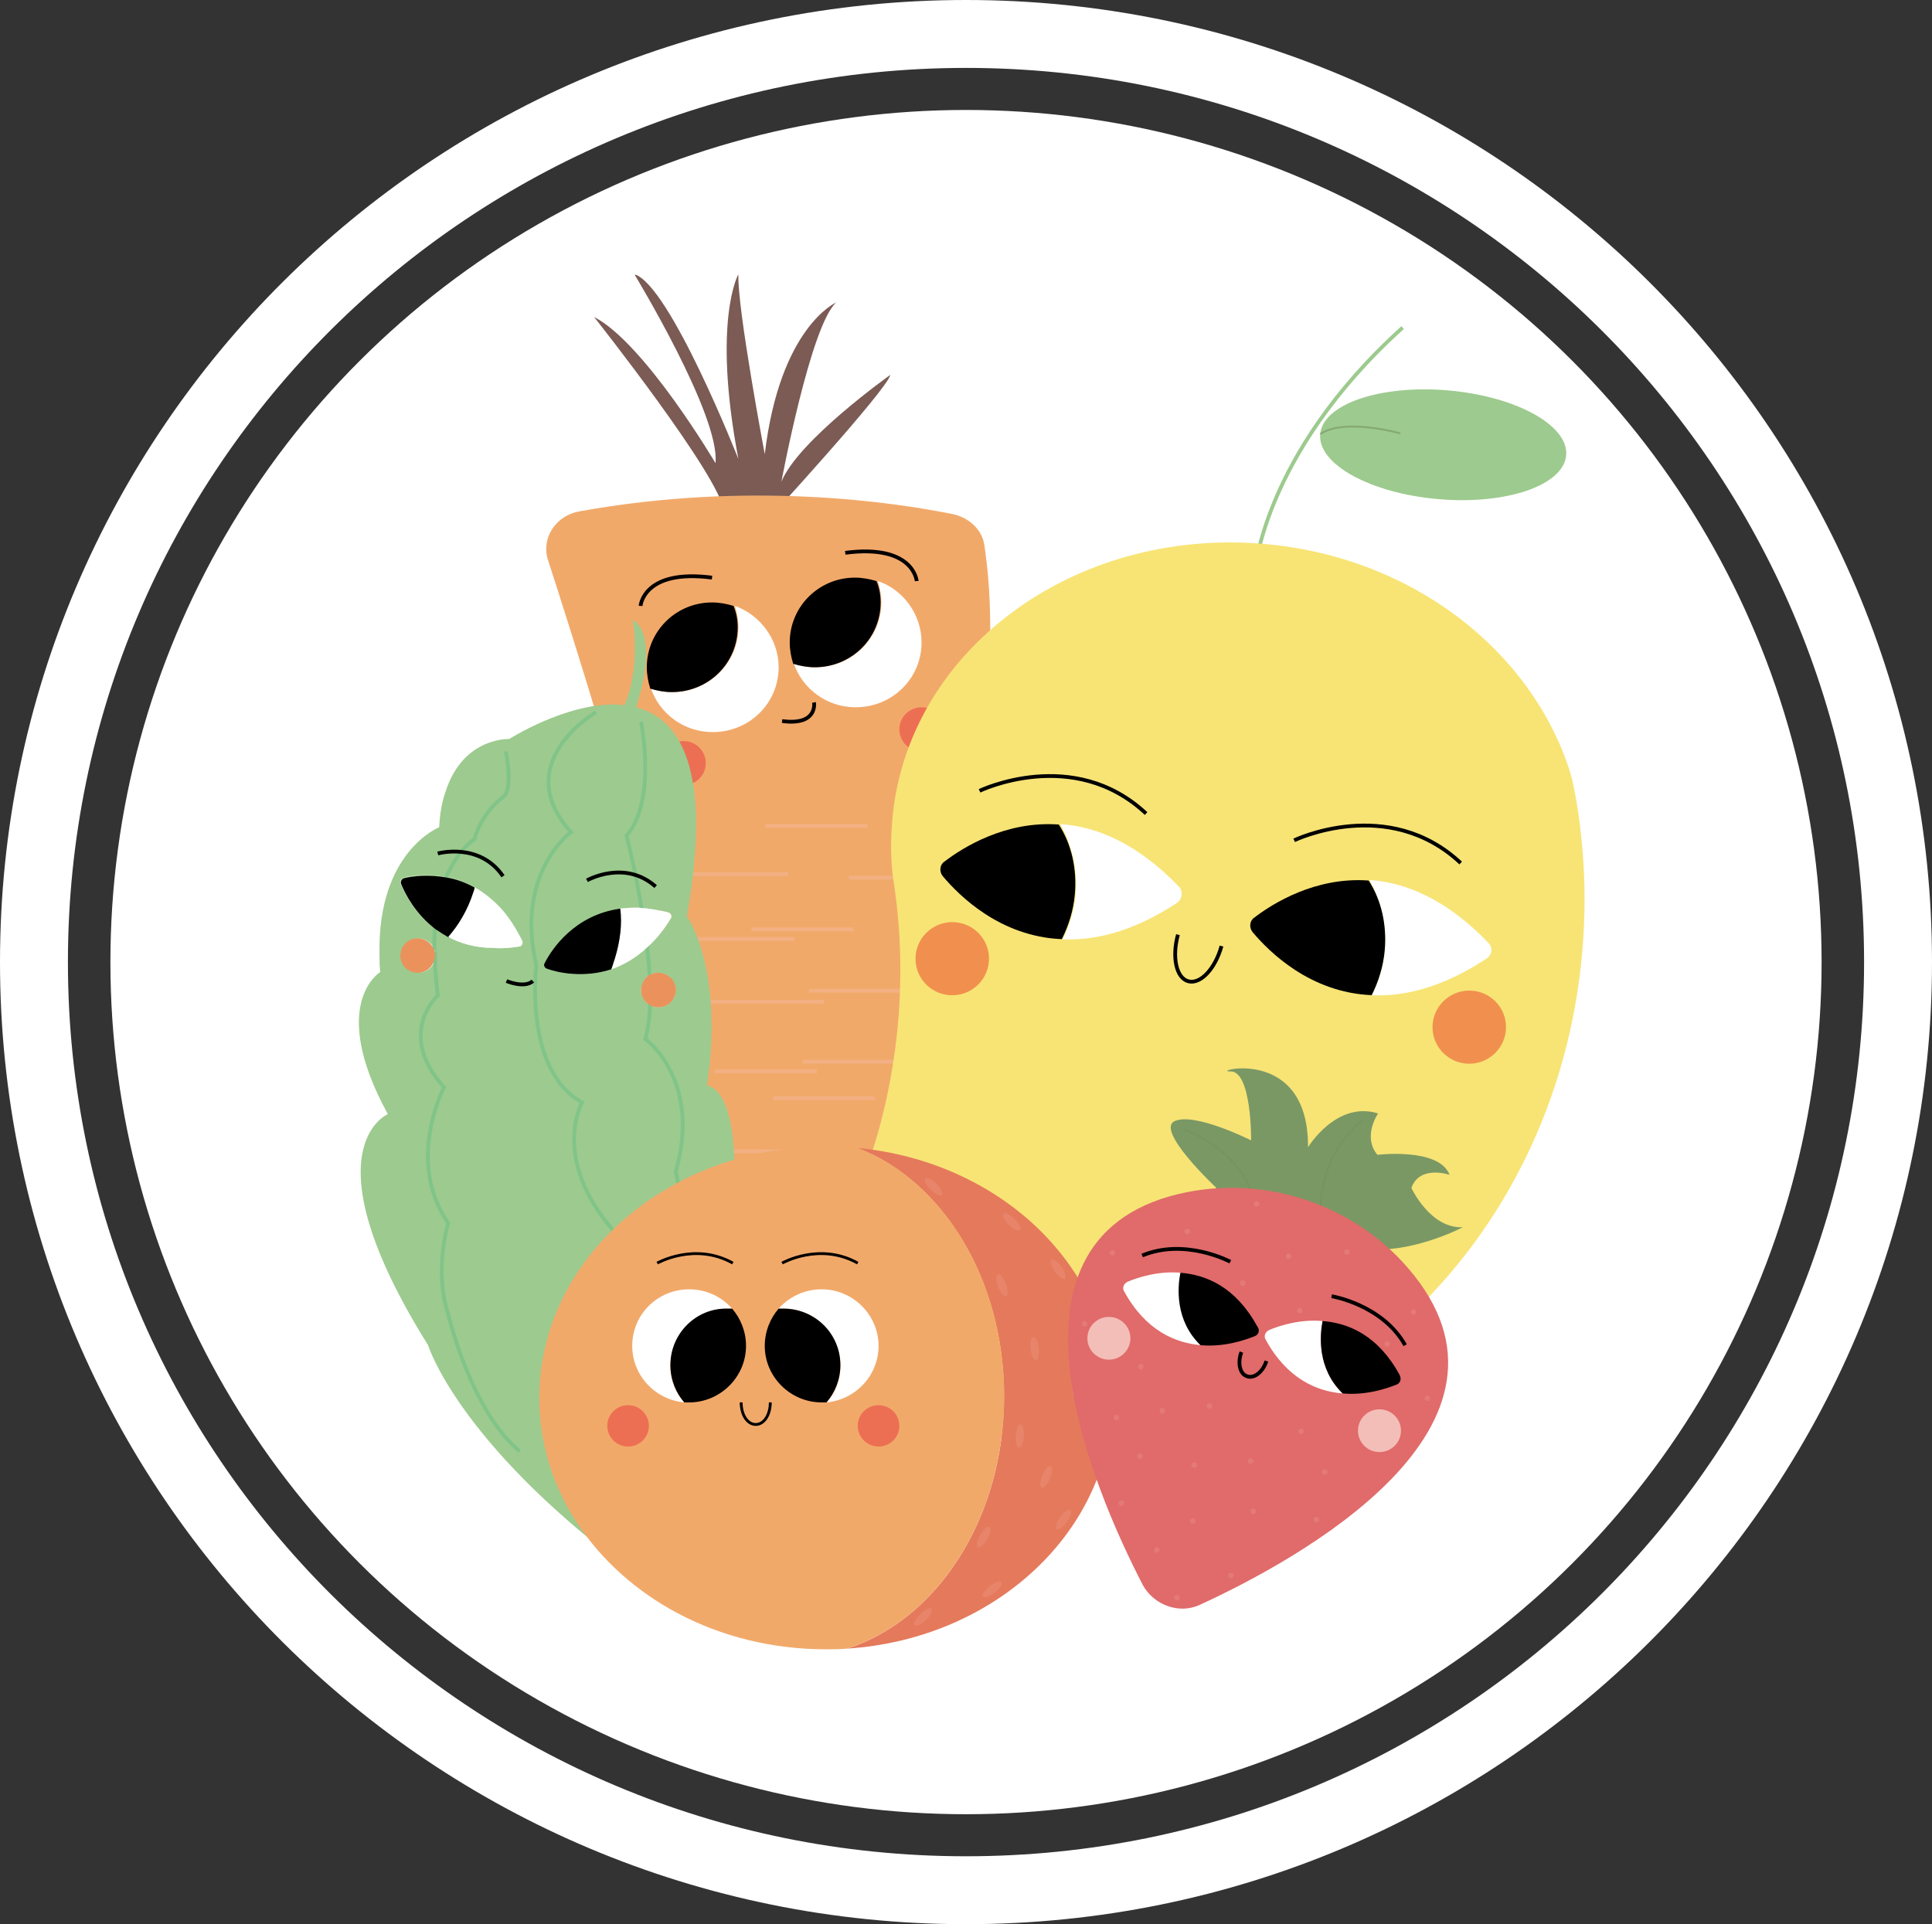
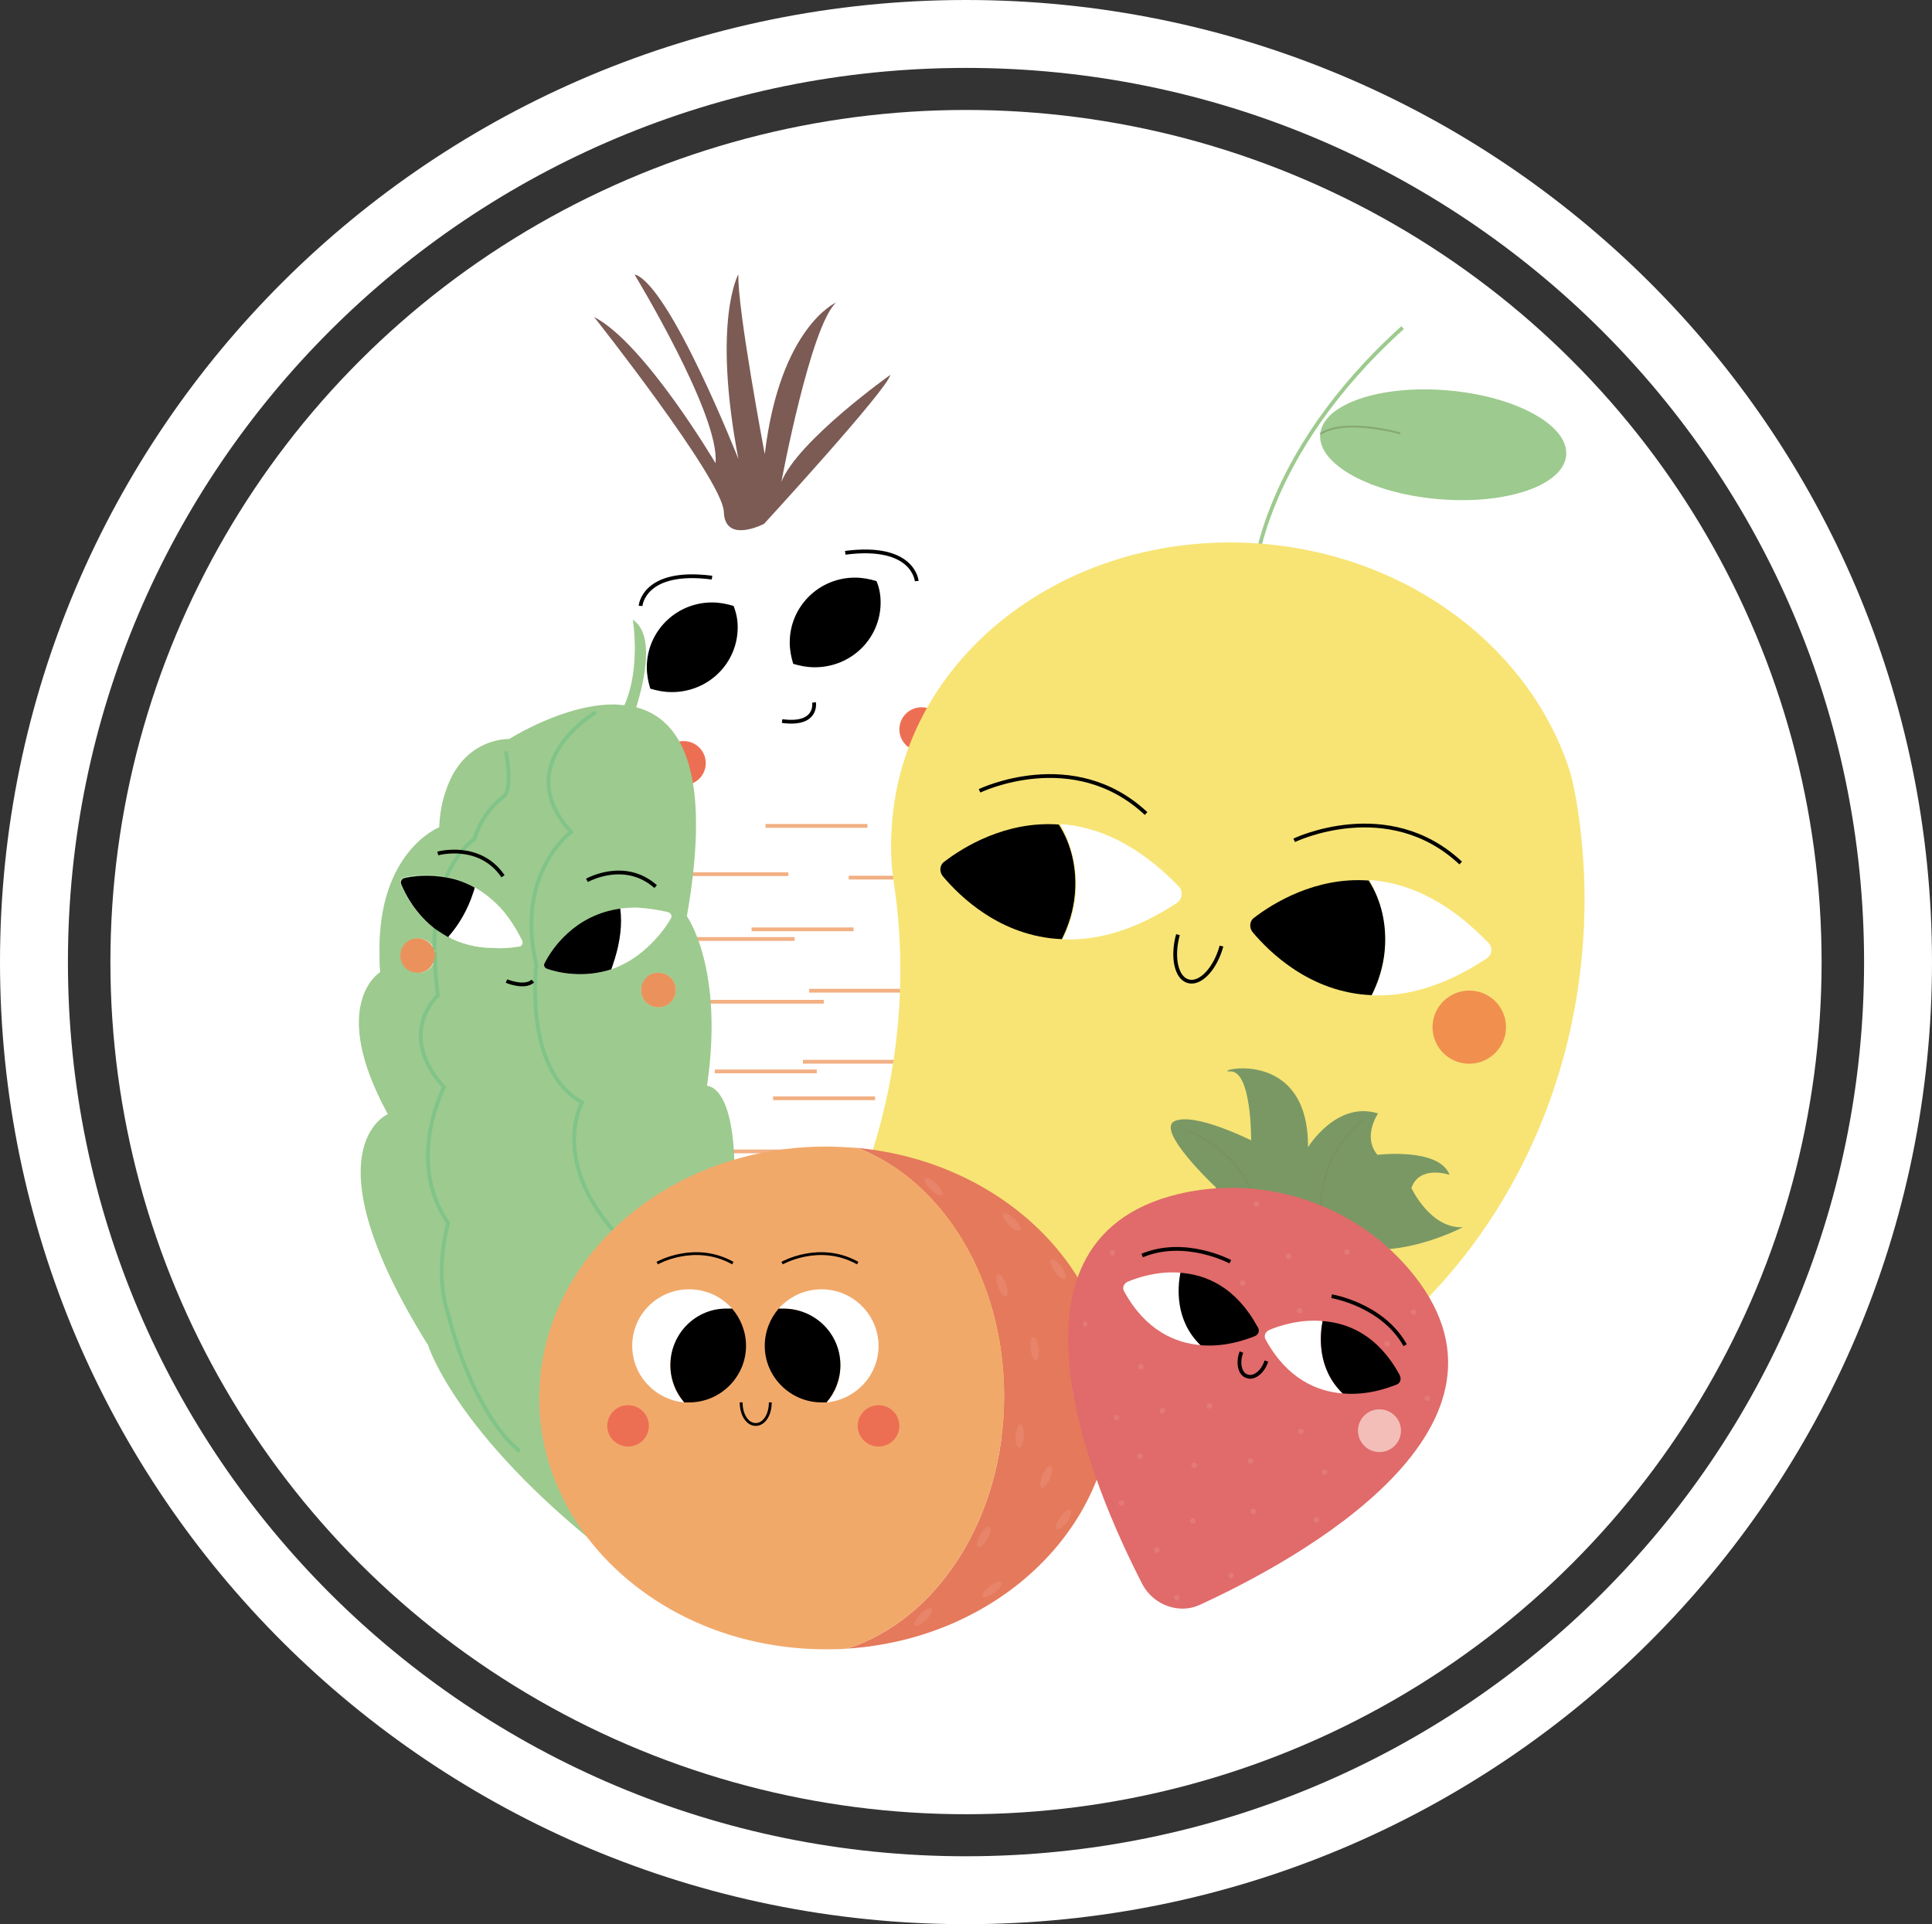
<svg xmlns="http://www.w3.org/2000/svg" width="512" height="510" viewBox="0 0 512 510" fill="none">
  <rect x="0" y="0" width="512" height="510" fill="#333333" stroke="none" />
  <ellipse cx="256.001" cy="255" rx="226.743" ry="225.857" fill="white" />
  <path d="M503 255C503 390.829 392.448 501 256 501C119.552 501 9 390.829 9 255C9 119.171 119.552 9 256 9C392.448 9 503 119.171 503 255Z" stroke="white" stroke-width="18" />
  <g clip-path="url(#clip0_152_66)">
    <path d="M202.484 138.841C202.484 138.841 235.212 103.199 235.948 99.36C235.948 99.36 211.494 116.724 207.081 127.691C207.081 127.691 214.803 86.2 221.606 80.168C221.606 80.168 206.713 86.565 202.668 120.38C202.668 120.38 195.313 81.447 195.681 72.674C195.681 72.674 188.694 84.92 195.681 121.66C195.681 121.66 177.478 75.416 168.101 72.674C168.101 72.674 190.9 110.144 189.613 122.756C189.613 122.756 170.859 90.952 157.437 84.006C157.437 84.006 191.268 126.777 191.82 135.551C192.004 144.325 202.484 138.841 202.484 138.841Z" fill="#7B5B54" />
-     <path d="M252.413 136.249C237.064 133.162 198.693 127.351 153.606 135.523C147.275 136.612 143.437 142.605 145.164 148.234C157.635 186.731 200.419 322.559 194.664 364.506C188.14 412.264 275.052 237.576 260.855 144.421C260.279 140.426 256.826 137.157 252.413 136.249Z" fill="#F1A96A" />
    <path d="M244.223 170.279C244.223 179.784 236.501 187.461 226.756 187.461C219.217 187.461 212.782 182.709 210.392 175.946C212.23 176.494 214.069 176.86 216.092 176.86C225.653 176.86 233.559 169.183 233.559 159.678C233.559 157.667 233.191 155.84 232.64 154.012C239.259 156.205 244.223 162.785 244.223 170.279Z" fill="white" />
    <path d="M233.375 159.678C233.375 169.183 225.652 176.859 215.907 176.859C213.885 176.859 212.046 176.494 210.207 175.945C209.656 174.118 209.288 172.29 209.288 170.279C209.288 160.775 217.011 153.098 226.572 153.098C228.594 153.098 230.433 153.463 232.272 154.012C233.007 155.657 233.375 157.667 233.375 159.678Z" fill="black" />
    <path d="M206.346 176.859C206.346 186.364 198.624 194.041 188.879 194.041C181.34 194.041 174.905 189.289 172.515 182.526C174.353 183.074 176.192 183.44 178.215 183.44C187.776 183.44 195.682 175.763 195.682 166.258C195.682 164.247 195.314 162.42 194.763 160.592C201.382 162.968 206.346 169.365 206.346 176.859Z" fill="white" />
    <path d="M195.498 166.258C195.498 175.763 187.775 183.439 178.03 183.439C176.008 183.439 174.169 183.074 172.33 182.526C171.779 180.698 171.411 178.87 171.411 176.859C171.411 167.355 179.134 159.678 188.695 159.678C190.717 159.678 192.556 160.043 194.395 160.592C195.13 162.419 195.498 164.247 195.498 166.258Z" fill="black" />
    <path d="M169.756 160.592C169.756 160.592 170.491 150.722 188.694 153.098" stroke="black" stroke-miterlimit="10" />
    <path d="M242.935 154.012C242.935 154.012 242.2 144.141 223.997 146.518" stroke="black" stroke-miterlimit="10" />
    <path d="M215.723 186.182C215.723 186.182 216.826 192.396 207.265 191.117" stroke="black" stroke-miterlimit="10" />
    <path d="M181.156 208.116C184.406 208.116 187.04 205.497 187.04 202.267C187.04 199.037 184.406 196.418 181.156 196.418C177.907 196.418 175.272 199.037 175.272 202.267C175.272 205.497 177.907 208.116 181.156 208.116Z" fill="#ED6F53" />
    <path d="M244.223 199.159C247.472 199.159 250.106 196.54 250.106 193.31C250.106 190.08 247.472 187.461 244.223 187.461C240.973 187.461 238.339 190.08 238.339 193.31C238.339 196.54 240.973 199.159 244.223 199.159Z" fill="#ED6F53" />
    <path d="M202.853 218.9H229.881" stroke="#F2B083" stroke-miterlimit="10" />
    <path d="M182.075 231.695H208.92" stroke="#F2B083" stroke-miterlimit="10" />
    <path d="M224.916 232.609H251.945" stroke="#F2B083" stroke-miterlimit="10" />
    <path d="M183.546 248.877H210.574" stroke="#F2B083" stroke-miterlimit="10" />
    <path d="M199.175 246.318H226.203" stroke="#F2B083" stroke-miterlimit="10" />
    <path d="M214.436 262.586H241.464" stroke="#F2B083" stroke-miterlimit="10" />
    <path d="M212.781 281.412H239.626" stroke="#F2B083" stroke-miterlimit="10" />
    <path d="M189.43 283.971H216.458" stroke="#F2B083" stroke-miterlimit="10" />
    <path d="M204.875 291.1H231.904" stroke="#F2B083" stroke-miterlimit="10" />
    <path d="M194.026 305.174H221.055" stroke="#F2B083" stroke-miterlimit="10" />
    <path d="M201.014 307.916H228.042" stroke="#F2B083" stroke-miterlimit="10" />
    <path d="M200.094 322.904H222.158" stroke="#F2B083" stroke-miterlimit="10" />
    <path d="M207.633 325.279H219.584" stroke="#F2B083" stroke-miterlimit="10" />
    <path d="M200.278 349.225H207.633" stroke="#F2B083" stroke-miterlimit="10" />
    <path d="M203.955 351.234H211.31" stroke="#F2B083" stroke-miterlimit="10" />
    <path d="M198.807 333.688H210.758" stroke="#F2B083" stroke-miterlimit="10" />
    <path d="M185.753 265.51H218.297" stroke="#F2B083" stroke-miterlimit="10" />
    <path d="M174.49 257.833C173.57 257.833 172.835 258.016 172.099 258.381C170.812 259.113 169.893 260.575 169.893 262.403C169.893 264.23 170.812 265.693 172.283 266.424C172.835 266.789 173.754 266.972 174.49 266.972C177.064 266.972 179.086 264.962 179.086 262.403C179.086 259.844 177.064 257.833 174.49 257.833ZM177.799 243.393C178.167 242.845 177.799 241.931 177.064 241.748C174.489 241.2 172.283 240.834 170.077 240.652C168.054 240.469 166.032 240.652 164.377 240.834C152.058 242.479 146.174 251.436 144.335 255.274C143.968 255.822 144.335 256.554 144.887 256.736C147.829 257.65 154.632 259.295 161.987 256.919C165.112 255.822 168.422 253.995 171.548 251.07C173.754 249.06 175.777 246.501 177.799 243.393ZM133.487 241.565C131.097 238.641 128.523 236.63 125.949 235.168C123.374 233.706 120.8 232.975 118.41 232.426C113.629 231.512 109.4 232.061 107.01 232.609C106.275 232.792 105.907 233.523 106.275 234.071C107.378 236.813 109.952 242.114 115.468 246.135C116.571 246.866 117.674 247.597 118.962 248.328C122.271 249.973 126.316 251.253 131.097 251.253C133.119 251.253 135.326 251.253 137.716 250.887C138.451 250.705 138.819 249.973 138.635 249.242C136.981 246.318 135.326 243.759 133.487 241.565ZM115.1 251.984C114.549 250.156 112.71 248.694 110.688 248.694C108.113 248.694 106.091 250.705 106.091 253.264C106.091 255.822 108.113 257.833 110.688 257.833C112.894 257.833 114.549 256.371 115.1 254.36C115.1 253.995 115.284 253.629 115.284 253.264C115.284 252.898 115.284 252.35 115.1 251.984Z" fill="#9DCA8E" />
    <path d="M193.06 333.505C198.76 287.078 187.36 287.809 187.36 287.809C191.957 256.553 182.028 242.845 182.028 242.845C188.831 204.095 180.373 190.569 168.606 187.461C170.812 180.333 173.57 168.086 167.686 164.248C167.686 164.248 169.893 176.86 165.48 186.913C164.744 186.913 164.009 186.73 163.273 186.73C149.851 186.365 134.958 195.869 134.958 195.869C134.958 195.869 122.639 195.321 118.042 209.944C117.123 212.503 116.571 215.61 116.387 219.266C116.387 219.266 100.023 225.663 100.575 252.898C100.575 254.36 100.575 256.005 100.759 257.65C100.759 257.65 86.785 266.058 102.781 295.303C102.781 295.303 80.901 304.442 113.445 356.535C113.445 356.535 121.168 381.942 166.031 415.574C169.709 418.316 174.122 419.961 178.718 420.144C186.625 420.326 197.473 416.854 198.208 398.575C199.128 381.211 193.06 333.505 193.06 333.505ZM115.284 254.36C114.732 256.37 113.078 257.833 110.871 257.833C108.297 257.833 106.275 255.822 106.275 253.263C106.275 250.704 108.297 248.694 110.871 248.694C112.894 248.694 114.732 250.156 115.284 251.984C115.468 252.349 115.468 252.898 115.468 253.263C115.284 253.629 115.284 253.994 115.284 254.36ZM137.532 250.887C135.142 251.253 132.935 251.435 130.913 251.253C125.948 251.253 121.903 249.973 118.778 248.328C117.49 247.597 116.387 246.866 115.284 246.135C109.952 242.113 107.194 236.813 106.091 234.071C105.907 233.523 106.275 232.792 106.826 232.609C109.033 232.06 113.262 231.512 118.226 232.426C120.616 232.792 123.19 233.705 125.765 235.168C128.339 236.63 130.913 238.641 133.303 241.382C135.142 243.576 136.797 246.135 138.267 249.059C138.819 249.973 138.267 250.887 137.532 250.887ZM161.986 256.919C154.632 259.295 147.829 257.833 144.887 256.736C144.335 256.553 143.967 255.822 144.335 255.274C146.174 251.618 152.241 242.479 164.377 240.834C166.215 240.651 168.054 240.468 170.077 240.651C172.283 240.834 174.673 241.2 177.064 241.748C177.799 241.931 178.167 242.662 177.799 243.393C175.96 246.5 173.754 249.059 171.547 251.07C168.422 253.994 165.112 255.822 161.986 256.919ZM174.489 266.972C173.754 266.972 172.835 266.789 172.283 266.424C170.812 265.692 169.893 264.23 169.893 262.402C169.893 260.757 170.812 259.295 172.099 258.381C172.835 258.016 173.57 257.833 174.489 257.833C177.064 257.833 179.086 259.843 179.086 262.402C179.086 264.961 177.064 266.972 174.489 266.972Z" fill="#9DCA8E" />
    <path d="M157.941 188.74C157.941 188.74 134.774 202.266 151.322 220.544C151.322 220.544 136.429 231.329 142.129 255.821C142.129 255.821 138.635 283.604 154.264 292.195C154.264 292.195 145.806 307.001 162.722 326.376C162.722 326.376 158.861 342.278 168.054 358.728C168.054 358.728 169.525 397.843 184.418 411.552" stroke="#81C489" stroke-miterlimit="10" />
-     <path d="M169.892 191.301C169.892 191.301 174.121 212.321 166.031 221.46C166.031 221.46 175.776 259.296 170.996 275.381C170.996 275.381 186.073 286.165 179.086 310.475C179.086 310.475 184.602 335.333 180.925 344.107C180.925 344.107 190.669 368.234 187.544 389.803" stroke="#81C489" stroke-miterlimit="10" />
    <path d="M137.716 384.683C124.661 373.716 118.778 348.31 118.778 348.31C114.916 336.612 118.778 324.182 118.778 324.182C107.378 307.732 117.674 288.174 117.674 288.174C104.804 273.917 116.02 263.864 116.02 263.864C115.652 260.574 115.284 257.467 115.284 254.542C115.284 253.628 115.284 252.897 115.284 252.166" stroke="#81C489" stroke-miterlimit="10" />
    <path d="M115.101 251.984C115.101 249.974 115.101 248.146 115.284 246.318C115.652 240.469 116.939 236.082 118.226 232.609C119.513 229.502 120.984 227.309 122.271 225.664C124.294 223.287 125.765 222.374 125.765 222.374C127.604 215.428 133.12 211.407 133.12 211.407C136.245 209.579 134.039 199.16 134.039 199.16" stroke="#81C489" stroke-miterlimit="10" />
    <path d="M125.948 235.352C125.764 235.9 125.764 236.266 125.58 236.814C124.11 241.566 121.719 245.587 118.961 248.512C117.674 247.781 116.571 247.05 115.468 246.319C110.136 242.297 107.378 236.997 106.274 234.255C106.091 233.707 106.458 232.975 107.01 232.793C109.216 232.244 113.445 231.696 118.41 232.61C120.8 232.975 123.374 233.889 125.948 235.352Z" fill="black" />
    <path d="M137.532 250.887C135.142 251.253 132.935 251.436 130.913 251.253C125.948 251.253 121.903 249.973 118.777 248.328C121.535 245.221 123.926 241.2 125.397 236.63C125.58 236.082 125.764 235.716 125.764 235.168C128.338 236.63 130.913 238.641 133.303 241.383C135.142 243.576 136.796 246.135 138.267 249.059C138.819 249.973 138.267 250.887 137.532 250.887Z" fill="white" />
    <path d="M177.799 243.394C175.96 246.501 173.754 249.06 171.547 251.071C168.422 253.995 165.112 255.823 161.986 256.92C162.354 256.006 162.722 255.092 162.906 254.178C164.377 249.425 164.744 244.856 164.193 240.835C166.031 240.652 167.87 240.469 169.893 240.652C172.099 240.835 174.489 241.2 176.88 241.749C177.799 241.931 178.167 242.845 177.799 243.394Z" fill="white" />
    <path d="M162.906 254.177C162.538 255.091 162.355 256.005 161.987 256.919C154.632 259.295 147.829 257.833 144.887 256.736C144.336 256.553 143.968 255.822 144.336 255.274C146.174 251.618 152.242 242.479 164.377 240.834C164.929 244.855 164.377 249.425 162.906 254.177Z" fill="black" />
    <path d="M116.02 226.212C116.02 226.212 127.052 223.105 133.303 232.244" stroke="black" stroke-miterlimit="10" />
    <path d="M155.551 233.342C155.551 233.342 165.48 227.675 173.754 234.987" stroke="black" stroke-miterlimit="10" />
    <path d="M134.223 260.027C134.223 260.027 139.003 262.038 141.21 260.027" stroke="black" stroke-miterlimit="10" />
    <path d="M115.284 253.265C115.284 253.63 115.284 253.996 115.1 254.362C114.549 256.372 112.894 257.834 110.688 257.834C108.113 257.834 106.091 255.824 106.091 253.265C106.091 250.706 108.113 248.695 110.688 248.695C112.71 248.695 114.549 250.158 115.1 251.985C115.284 252.351 115.284 252.899 115.284 253.265Z" fill="#EB925C" />
    <path d="M179.086 262.404C179.086 264.962 177.063 266.973 174.489 266.973C173.754 266.973 172.834 266.79 172.283 266.425C170.812 265.694 169.893 264.231 169.893 262.404C169.893 260.759 170.812 259.296 172.099 258.382C172.834 258.017 173.57 257.834 174.489 257.834C177.063 257.834 179.086 259.845 179.086 262.404Z" fill="#EB925C" />
    <path d="M332.306 153.006C332.306 153.006 334.051 120.85 371.71 86.832" stroke="#9DCA8E" stroke-miterlimit="10" />
    <path d="M381.178 132.296C399.178 133.846 414.341 128.652 415.047 120.693C415.753 112.735 401.733 105.026 383.734 103.476C365.734 101.925 350.571 107.12 349.865 115.078C349.159 123.036 363.179 130.745 381.178 132.296Z" fill="#9DCA8E" />
    <path opacity="0.6" d="M371.091 114.872C371.091 114.872 356.332 110.65 349.851 115.065" stroke="#769361" stroke-width="0.5" stroke-miterlimit="10" />
    <path d="M419.288 252.591C412.384 330.737 349.501 388.992 278.838 382.882C256.504 380.951 236.015 372.756 218.69 360.061C212.286 355.286 210.663 346.519 214.936 339.913C227.571 320.081 235.721 296.741 237.99 271.056C239.084 258.669 238.698 246.338 236.966 234.625C236 228.851 235.95 223.157 236.481 217.146C240.423 172.517 284.449 139.797 334.975 144.165C374.517 147.584 406.055 172.704 416.134 204.779C416.268 205.341 416.403 205.903 416.554 206.283C418.021 212.651 418.906 219.335 419.425 225.988C420.133 234.676 420.093 243.483 419.288 252.591Z" fill="#F7E475" />
    <path d="M311.964 239.267C300.406 246.908 290.233 249.341 281.601 248.967C283.389 245.446 284.677 241.332 285.049 237.139C285.649 230.393 284.005 224.006 280.998 218.421C290.53 219.056 301.384 223.478 312.52 235.089C313.521 236.277 313.342 238.283 311.964 239.267Z" fill="white" />
    <path d="M284.838 237.091C284.465 241.285 283.177 245.4 281.389 248.92C265.037 248.251 254.201 237.4 249.865 232.251C248.864 231.062 249.026 229.239 250.205 228.422C255.153 224.621 266.48 217.511 280.587 218.539C283.992 223.791 285.438 230.346 284.838 237.091Z" fill="black" />
    <path d="M393.901 254.093C382.343 261.734 372.17 264.167 363.537 263.793C365.325 260.273 366.613 256.158 366.986 251.965C367.586 245.22 365.941 238.833 362.935 233.247C372.466 233.882 383.32 238.304 394.457 249.916C395.64 251.119 395.462 253.125 393.901 254.093Z" fill="white" />
    <path d="M366.958 251.935C366.585 256.129 365.297 260.243 363.509 263.764C347.157 263.095 336.321 252.243 331.985 247.094C330.984 245.906 331.146 244.083 332.325 243.266C337.273 239.465 348.6 232.354 362.707 233.382C366.112 238.635 367.558 245.189 366.958 251.935Z" fill="black" />
    <path d="M388.517 281.902C393.875 282.364 398.601 278.414 399.074 273.08C399.546 267.746 395.586 263.048 390.229 262.586C384.871 262.124 380.145 266.074 379.672 271.408C379.2 276.742 383.16 281.44 388.517 281.902Z" fill="#F1904E" />
-     <path d="M251.501 263.76C256.859 264.221 261.585 260.272 262.058 254.938C262.531 249.604 258.571 244.905 253.213 244.444C247.856 243.982 243.13 247.931 242.657 253.265C242.184 258.599 246.144 263.298 251.501 263.76Z" fill="#F1904E" />
    <path d="M259.593 209.609C259.593 209.609 284.462 197.587 303.72 215.628" stroke="black" stroke-miterlimit="10" />
    <path d="M342.972 222.724C342.972 222.724 367.841 210.703 387.099 228.744" stroke="black" stroke-miterlimit="10" />
    <path d="M323.708 250.755C322.079 256.672 318.198 260.926 314.951 260.094C311.703 259.263 310.538 253.655 312.168 247.738" stroke="black" stroke-miterlimit="10" />
    <path d="M294.785 370.427C294.785 405.521 263.895 434.401 224.548 436.96C248.451 429.283 266.102 402.231 266.102 370.062C266.102 339.171 249.922 313.033 227.306 304.26C265.366 307.915 294.785 336.064 294.785 370.427Z" fill="#E5795C" />
    <path d="M266.102 370.062C266.102 402.232 248.451 429.283 224.548 436.96C222.71 437.143 220.871 437.143 218.848 437.143C204.507 437.143 191.084 433.67 179.685 427.638C157.621 415.94 142.911 394.737 142.911 370.61C142.911 347.214 156.517 326.742 177.11 314.861C189.062 307.916 203.404 303.895 218.848 303.895C221.606 303.895 224.548 304.077 227.306 304.26C249.922 313.034 266.102 339.172 266.102 370.062Z" fill="#F1A96A" />
    <path d="M232.823 356.719C232.823 364.578 226.755 370.976 219.033 371.707C221.423 369.148 222.71 365.675 222.71 361.837C222.71 353.611 215.907 346.848 207.633 346.848C207.265 346.848 206.713 346.848 206.346 346.848C209.104 343.741 213.149 341.73 217.745 341.73C226.019 341.73 232.823 348.493 232.823 356.719Z" fill="white" />
    <path d="M222.71 361.836C222.71 365.674 221.239 369.147 219.032 371.706C218.664 371.706 218.113 371.706 217.745 371.706C209.471 371.706 202.668 364.943 202.668 356.718C202.668 352.88 204.139 349.407 206.345 346.848C206.713 346.848 207.265 346.848 207.632 346.848C215.906 346.848 222.71 353.428 222.71 361.836Z" fill="black" />
    <path d="M167.549 356.719C167.549 364.578 173.616 370.976 181.339 371.707C178.949 369.148 177.662 365.675 177.662 361.837C177.662 353.611 184.465 346.848 192.739 346.848C193.106 346.848 193.658 346.848 194.026 346.848C191.268 343.741 187.223 341.73 182.626 341.73C174.352 341.73 167.549 348.311 167.549 356.719Z" fill="white" />
    <path d="M177.661 361.837C177.661 365.676 179.132 369.149 181.338 371.708C181.706 371.708 182.258 371.708 182.626 371.708C190.9 371.708 197.703 364.945 197.703 356.72C197.703 352.881 196.232 349.408 194.025 346.849C193.658 346.849 193.106 346.849 192.738 346.849C184.464 346.667 177.661 353.43 177.661 361.837Z" fill="black" />
    <path d="M232.822 383.404C235.868 383.404 238.338 380.949 238.338 377.921C238.338 374.893 235.868 372.438 232.822 372.438C229.775 372.438 227.306 374.893 227.306 377.921C227.306 380.949 229.775 383.404 232.822 383.404Z" fill="#ED6F53" />
    <path d="M166.446 383.404C169.492 383.404 171.962 380.949 171.962 377.921C171.962 374.893 169.492 372.438 166.446 372.438C163.399 372.438 160.93 374.893 160.93 377.921C160.93 380.949 163.399 383.404 166.446 383.404Z" fill="#ED6F53" />
    <path d="M174.168 334.784C174.168 334.784 184.097 329.118 194.21 334.784" stroke="black" stroke-width="0.75" stroke-miterlimit="10" />
    <path d="M207.264 334.784C207.264 334.784 217.193 329.118 227.305 334.784" stroke="black" stroke-width="0.75" stroke-miterlimit="10" />
    <path d="M204.138 371.705C204.138 374.995 202.484 377.554 200.277 377.554C198.071 377.554 196.416 374.995 196.416 371.705" stroke="black" stroke-width="0.75" stroke-miterlimit="10" />
    <path d="M245.432 429.358C246.653 428.144 247.293 426.813 246.863 426.385C246.432 425.957 245.093 426.593 243.872 427.807C242.652 429.02 242.011 430.351 242.442 430.779C242.873 431.208 244.212 430.571 245.432 429.358Z" fill="#E78469" />
    <path d="M263.626 422.111C264.99 421.06 265.794 419.82 265.421 419.341C265.047 418.862 263.639 419.326 262.274 420.378C260.91 421.429 260.106 422.669 260.48 423.148C260.853 423.627 262.261 423.163 263.626 422.111Z" fill="#E78469" />
    <path d="M261.681 407.918C262.544 406.431 262.816 404.981 262.288 404.678C261.761 404.375 260.633 405.335 259.77 406.821C258.907 408.307 258.635 409.757 259.162 410.06C259.69 410.363 260.818 409.404 261.681 407.918Z" fill="#E78469" />
    <path d="M282.762 403.395C283.754 401.991 284.155 400.57 283.656 400.222C283.158 399.874 281.949 400.73 280.956 402.134C279.964 403.538 279.563 404.958 280.062 405.306C280.56 405.655 281.769 404.799 282.762 403.395Z" fill="#E78469" />
    <path d="M278.276 391.863C278.938 390.278 279.019 388.805 278.457 388.572C277.894 388.34 276.901 389.436 276.238 391.021C275.576 392.606 275.495 394.079 276.058 394.311C276.621 394.544 277.614 393.447 278.276 391.863Z" fill="#E78469" />
    <path d="M271.344 380.696C271.455 378.983 271.053 377.563 270.445 377.524C269.837 377.485 269.254 378.841 269.142 380.554C269.03 382.266 269.432 383.686 270.04 383.725C270.648 383.765 271.232 382.408 271.344 380.696Z" fill="#E78469" />
    <path d="M293.001 379.608C293.346 377.927 293.143 376.465 292.546 376.344C291.949 376.223 291.185 377.487 290.839 379.169C290.493 380.85 290.697 382.311 291.294 382.433C291.891 382.554 292.655 381.289 293.001 379.608Z" fill="#E78469" />
    <path d="M285.224 370.974C285.834 370.974 286.327 369.583 286.327 367.867C286.327 366.151 285.834 364.76 285.224 364.76C284.615 364.76 284.121 366.151 284.121 367.867C284.121 369.583 284.615 370.974 285.224 370.974Z" fill="#E78469" />
    <path d="M274.568 360.513C275.173 360.441 275.499 359.002 275.296 357.298C275.092 355.594 274.437 354.27 273.832 354.342C273.227 354.413 272.901 355.852 273.105 357.556C273.308 359.26 273.963 360.584 274.568 360.513Z" fill="#E78469" />
    <path d="M266.594 343.572C267.167 343.365 267.153 341.89 266.564 340.277C265.974 338.664 265.032 337.524 264.46 337.731C263.887 337.938 263.901 339.413 264.49 341.026C265.079 342.639 266.021 343.779 266.594 343.572Z" fill="#E78469" />
    <path d="M282.226 338.933C282.725 338.585 282.324 337.164 281.331 335.76C280.337 334.357 279.128 333.501 278.63 333.85C278.132 334.198 278.533 335.618 279.526 337.022C280.519 338.426 281.728 339.282 282.226 338.933Z" fill="#E78469" />
    <path d="M270.317 326.068C270.748 325.64 270.107 324.309 268.887 323.095C267.666 321.882 266.327 321.245 265.896 321.674C265.465 322.102 266.106 323.433 267.326 324.646C268.547 325.86 269.886 326.496 270.317 326.068Z" fill="#E78469" />
    <path d="M249.605 316.715C250.036 316.286 249.395 314.955 248.175 313.742C246.954 312.528 245.615 311.892 245.184 312.32C244.754 312.749 245.394 314.079 246.615 315.293C247.835 316.506 249.174 317.143 249.605 316.715Z" fill="#E78469" />
    <path d="M322.183 314.679C322.183 314.679 306.003 299.508 311.335 297.132C316.667 294.756 331.56 302.25 331.56 302.25C331.56 302.25 331.744 283.789 326.044 283.971C320.344 284.154 346.821 276.66 346.638 304.077C346.638 304.077 354.176 291.648 365.208 295.121C365.208 295.121 360.979 301.153 365.024 306.088C365.024 306.088 381.388 304.077 384.146 311.389C384.146 311.389 376.24 308.647 374.034 314.862C374.034 314.862 378.998 325.646 387.64 325.28C387.64 325.28 367.415 336.064 352.889 328.57C338.363 321.076 328.067 327.839 322.183 314.679Z" fill="#7A9864" />
    <path d="M361.162 296.949C361.162 296.949 349.395 304.992 349.947 322.539" stroke="#769361" stroke-width="0.5" stroke-miterlimit="10" />
    <path d="M333.215 319.797C333.215 319.797 330.457 305.905 314.093 299.508" stroke="#769361" stroke-width="0.5" stroke-miterlimit="10" />
    <path d="M302.877 420.145C289.822 394.921 260.219 326.743 314.644 315.959C336.157 311.755 358.772 319.431 373.114 336.065C409.336 377.922 343.695 413.565 317.77 425.445C312.438 427.822 305.818 425.445 302.877 420.145Z" fill="#E06B6A" />
    <path d="M318.322 356.537C311.519 355.988 303.613 352.698 297.913 342.28C297.361 341.366 297.729 340.269 298.832 339.721C301.406 338.624 306.922 336.796 312.99 337.344C312.254 341.183 311.519 349.956 318.322 356.537Z" fill="white" />
    <path d="M332.48 354.16C329.722 355.256 324.39 357.084 318.138 356.536C311.335 349.956 312.071 341.182 312.806 337.344C319.793 337.892 327.516 341.182 333.215 351.601C333.951 352.515 333.583 353.794 332.48 354.16Z" fill="black" />
    <path d="M355.831 369.332C349.028 368.783 341.121 365.493 335.421 355.075C334.87 354.161 335.238 353.064 336.341 352.516C338.915 351.419 344.431 349.591 350.499 350.139C349.763 353.978 349.028 362.751 355.831 369.332Z" fill="white" />
    <path d="M370.172 366.955C367.414 368.051 362.082 369.879 355.831 369.331C349.028 362.751 349.763 353.977 350.499 350.139C357.485 350.687 365.208 353.977 370.908 364.396C371.459 365.492 371.092 366.589 370.172 366.955Z" fill="black" />
-     <path d="M293.867 360.375C297.015 360.375 299.567 357.839 299.567 354.709C299.567 351.58 297.015 349.043 293.867 349.043C290.719 349.043 288.167 351.58 288.167 354.709C288.167 357.839 290.719 360.375 293.867 360.375Z" fill="#F3BEB8" />
    <path d="M365.575 384.868C368.723 384.868 371.275 382.331 371.275 379.201C371.275 376.072 368.723 373.535 365.575 373.535C362.427 373.535 359.875 376.072 359.875 379.201C359.875 382.331 362.427 384.868 365.575 384.868Z" fill="#F3BEB8" />
    <path d="M335.605 360.739C334.686 363.664 332.296 365.492 330.457 364.761C328.618 364.212 327.883 361.288 328.986 358.363" stroke="black" stroke-miterlimit="10" />
    <path d="M326.044 334.419C326.044 334.419 314.092 328.022 302.692 332.774" stroke="black" stroke-miterlimit="10" />
    <path d="M352.889 343.559C352.889 343.559 366.311 345.752 372.379 356.536" stroke="black" stroke-miterlimit="10" />
    <path d="M295.89 376.46C296.296 376.46 296.625 376.133 296.625 375.729C296.625 375.325 296.296 374.998 295.89 374.998C295.484 374.998 295.154 375.325 295.154 375.729C295.154 376.133 295.484 376.46 295.89 376.46Z" fill="#E47A78" />
    <path d="M308.025 374.632C308.431 374.632 308.76 374.305 308.76 373.901C308.76 373.497 308.431 373.17 308.025 373.17C307.618 373.17 307.289 373.497 307.289 373.901C307.289 374.305 307.618 374.632 308.025 374.632Z" fill="#E47A78" />
    <path d="M344.431 348.128C344.837 348.128 345.166 347.801 345.166 347.397C345.166 346.993 344.837 346.666 344.431 346.666C344.025 346.666 343.695 346.993 343.695 347.397C343.695 347.801 344.025 348.128 344.431 348.128Z" fill="#E47A78" />
    <path d="M320.527 373.353C320.934 373.353 321.263 373.026 321.263 372.622C321.263 372.218 320.934 371.891 320.527 371.891C320.121 371.891 319.792 372.218 319.792 372.622C319.792 373.026 320.121 373.353 320.527 373.353Z" fill="#E47A78" />
    <path d="M341.488 333.689C341.895 333.689 342.224 333.362 342.224 332.958C342.224 332.554 341.895 332.227 341.488 332.227C341.082 332.227 340.753 332.554 340.753 332.958C340.753 333.362 341.082 333.689 341.488 333.689Z" fill="#E47A78" />
    <path d="M356.934 332.591C357.34 332.591 357.669 332.264 357.669 331.86C357.669 331.456 357.34 331.129 356.934 331.129C356.528 331.129 356.198 331.456 356.198 331.86C356.198 332.264 356.528 332.591 356.934 332.591Z" fill="#E47A78" />
    <path d="M302.325 362.933C302.731 362.933 303.061 362.606 303.061 362.202C303.061 361.798 302.731 361.471 302.325 361.471C301.919 361.471 301.59 361.798 301.59 362.202C301.59 362.606 301.919 362.933 302.325 362.933Z" fill="#E47A78" />
    <path d="M333.03 319.796C333.437 319.796 333.766 319.469 333.766 319.065C333.766 318.661 333.437 318.334 333.03 318.334C332.624 318.334 332.295 318.661 332.295 319.065C332.295 319.469 332.624 319.796 333.03 319.796Z" fill="#E47A78" />
-     <path d="M287.432 351.601C287.838 351.601 288.167 351.274 288.167 350.87C288.167 350.466 287.838 350.139 287.432 350.139C287.026 350.139 286.696 350.466 286.696 350.87C286.696 351.274 287.026 351.601 287.432 351.601Z" fill="#E47A78" />
+     <path d="M287.432 351.601C287.838 351.601 288.167 351.274 288.167 350.87C288.167 350.466 287.838 350.139 287.432 350.139C286.696 351.274 287.026 351.601 287.432 351.601Z" fill="#E47A78" />
    <path d="M294.786 332.775C295.192 332.775 295.522 332.447 295.522 332.044C295.522 331.64 295.192 331.312 294.786 331.312C294.38 331.312 294.051 331.64 294.051 332.044C294.051 332.447 294.38 332.775 294.786 332.775Z" fill="#E47A78" />
-     <path d="M314.644 327.109C315.05 327.109 315.379 326.781 315.379 326.378C315.379 325.974 315.05 325.646 314.644 325.646C314.237 325.646 313.908 325.974 313.908 326.378C313.908 326.781 314.237 327.109 314.644 327.109Z" fill="#E47A78" />
    <path d="M302.141 386.695C302.547 386.695 302.876 386.367 302.876 385.964C302.876 385.56 302.547 385.232 302.141 385.232C301.735 385.232 301.405 385.56 301.405 385.964C301.405 386.367 301.735 386.695 302.141 386.695Z" fill="#E47A78" />
    <path d="M306.554 411.554C306.96 411.554 307.289 411.227 307.289 410.823C307.289 410.419 306.96 410.092 306.554 410.092C306.148 410.092 305.818 410.419 305.818 410.823C305.818 411.227 306.148 411.554 306.554 411.554Z" fill="#E47A78" />
    <path d="M311.886 424.165C312.292 424.165 312.621 423.838 312.621 423.434C312.621 423.03 312.292 422.703 311.886 422.703C311.48 422.703 311.15 423.03 311.15 423.434C311.15 423.838 311.48 424.165 311.886 424.165Z" fill="#E47A78" />
    <path d="M297.177 399.124C297.583 399.124 297.912 398.797 297.912 398.393C297.912 397.989 297.583 397.662 297.177 397.662C296.771 397.662 296.441 397.989 296.441 398.393C296.441 398.797 296.771 399.124 297.177 399.124Z" fill="#E47A78" />
    <path d="M316.483 389.072C316.889 389.072 317.218 388.744 317.218 388.341C317.218 387.937 316.889 387.609 316.483 387.609C316.076 387.609 315.747 387.937 315.747 388.341C315.747 388.744 316.076 389.072 316.483 389.072Z" fill="#E47A78" />
    <path d="M344.798 380.115C345.204 380.115 345.533 379.787 345.533 379.383C345.533 378.98 345.204 378.652 344.798 378.652C344.392 378.652 344.062 378.98 344.062 379.383C344.062 379.787 344.392 380.115 344.798 380.115Z" fill="#E47A78" />
    <path d="M378.262 371.341C378.668 371.341 378.997 371.014 378.997 370.61C378.997 370.206 378.668 369.879 378.262 369.879C377.856 369.879 377.526 370.206 377.526 370.61C377.526 371.014 377.856 371.341 378.262 371.341Z" fill="#E47A78" />
    <path d="M367.598 356.902C368.004 356.902 368.333 356.574 368.333 356.171C368.333 355.767 368.004 355.439 367.598 355.439C367.192 355.439 366.862 355.767 366.862 356.171C366.862 356.574 367.192 356.902 367.598 356.902Z" fill="#E47A78" />
    <path d="M331.376 387.974C331.782 387.974 332.111 387.647 332.111 387.243C332.111 386.839 331.782 386.512 331.376 386.512C330.97 386.512 330.641 386.839 330.641 387.243C330.641 387.647 330.97 387.974 331.376 387.974Z" fill="#E47A78" />
    <path d="M374.585 348.494C374.991 348.494 375.321 348.166 375.321 347.762C375.321 347.359 374.991 347.031 374.585 347.031C374.179 347.031 373.85 347.359 373.85 347.762C373.85 348.166 374.179 348.494 374.585 348.494Z" fill="#E47A78" />
    <path d="M351.05 390.9C351.456 390.9 351.785 390.572 351.785 390.169C351.785 389.765 351.456 389.438 351.05 389.438C350.644 389.438 350.314 389.765 350.314 390.169C350.314 390.572 350.644 390.9 351.05 390.9Z" fill="#E47A78" />
    <path d="M316.115 403.876C316.522 403.876 316.851 403.549 316.851 403.145C316.851 402.741 316.522 402.414 316.115 402.414C315.709 402.414 315.38 402.741 315.38 403.145C315.38 403.549 315.709 403.876 316.115 403.876Z" fill="#E47A78" />
    <path d="M326.228 418.316C326.634 418.316 326.963 417.988 326.963 417.585C326.963 417.181 326.634 416.854 326.228 416.854C325.821 416.854 325.492 417.181 325.492 417.585C325.492 417.988 325.821 418.316 326.228 418.316Z" fill="#E47A78" />
    <path d="M332.111 401.318C332.518 401.318 332.847 400.99 332.847 400.587C332.847 400.183 332.518 399.855 332.111 399.855C331.705 399.855 331.376 400.183 331.376 400.587C331.376 400.99 331.705 401.318 332.111 401.318Z" fill="#E47A78" />
    <path d="M329.354 340.818C329.76 340.818 330.089 340.49 330.089 340.087C330.089 339.683 329.76 339.355 329.354 339.355C328.947 339.355 328.618 339.683 328.618 340.087C328.618 340.49 328.947 340.818 329.354 340.818Z" fill="#E47A78" />
    <path d="M348.844 403.511C349.25 403.511 349.579 403.184 349.579 402.78C349.579 402.376 349.25 402.049 348.844 402.049C348.438 402.049 348.108 402.376 348.108 402.78C348.108 403.184 348.438 403.511 348.844 403.511Z" fill="#E47A78" />
  </g>
  <defs>
    <clipPath id="clip0_152_66">
      <rect width="332.8" height="364.286" fill="white" transform="translate(91.429 72.857)" />
    </clipPath>
  </defs>
</svg>